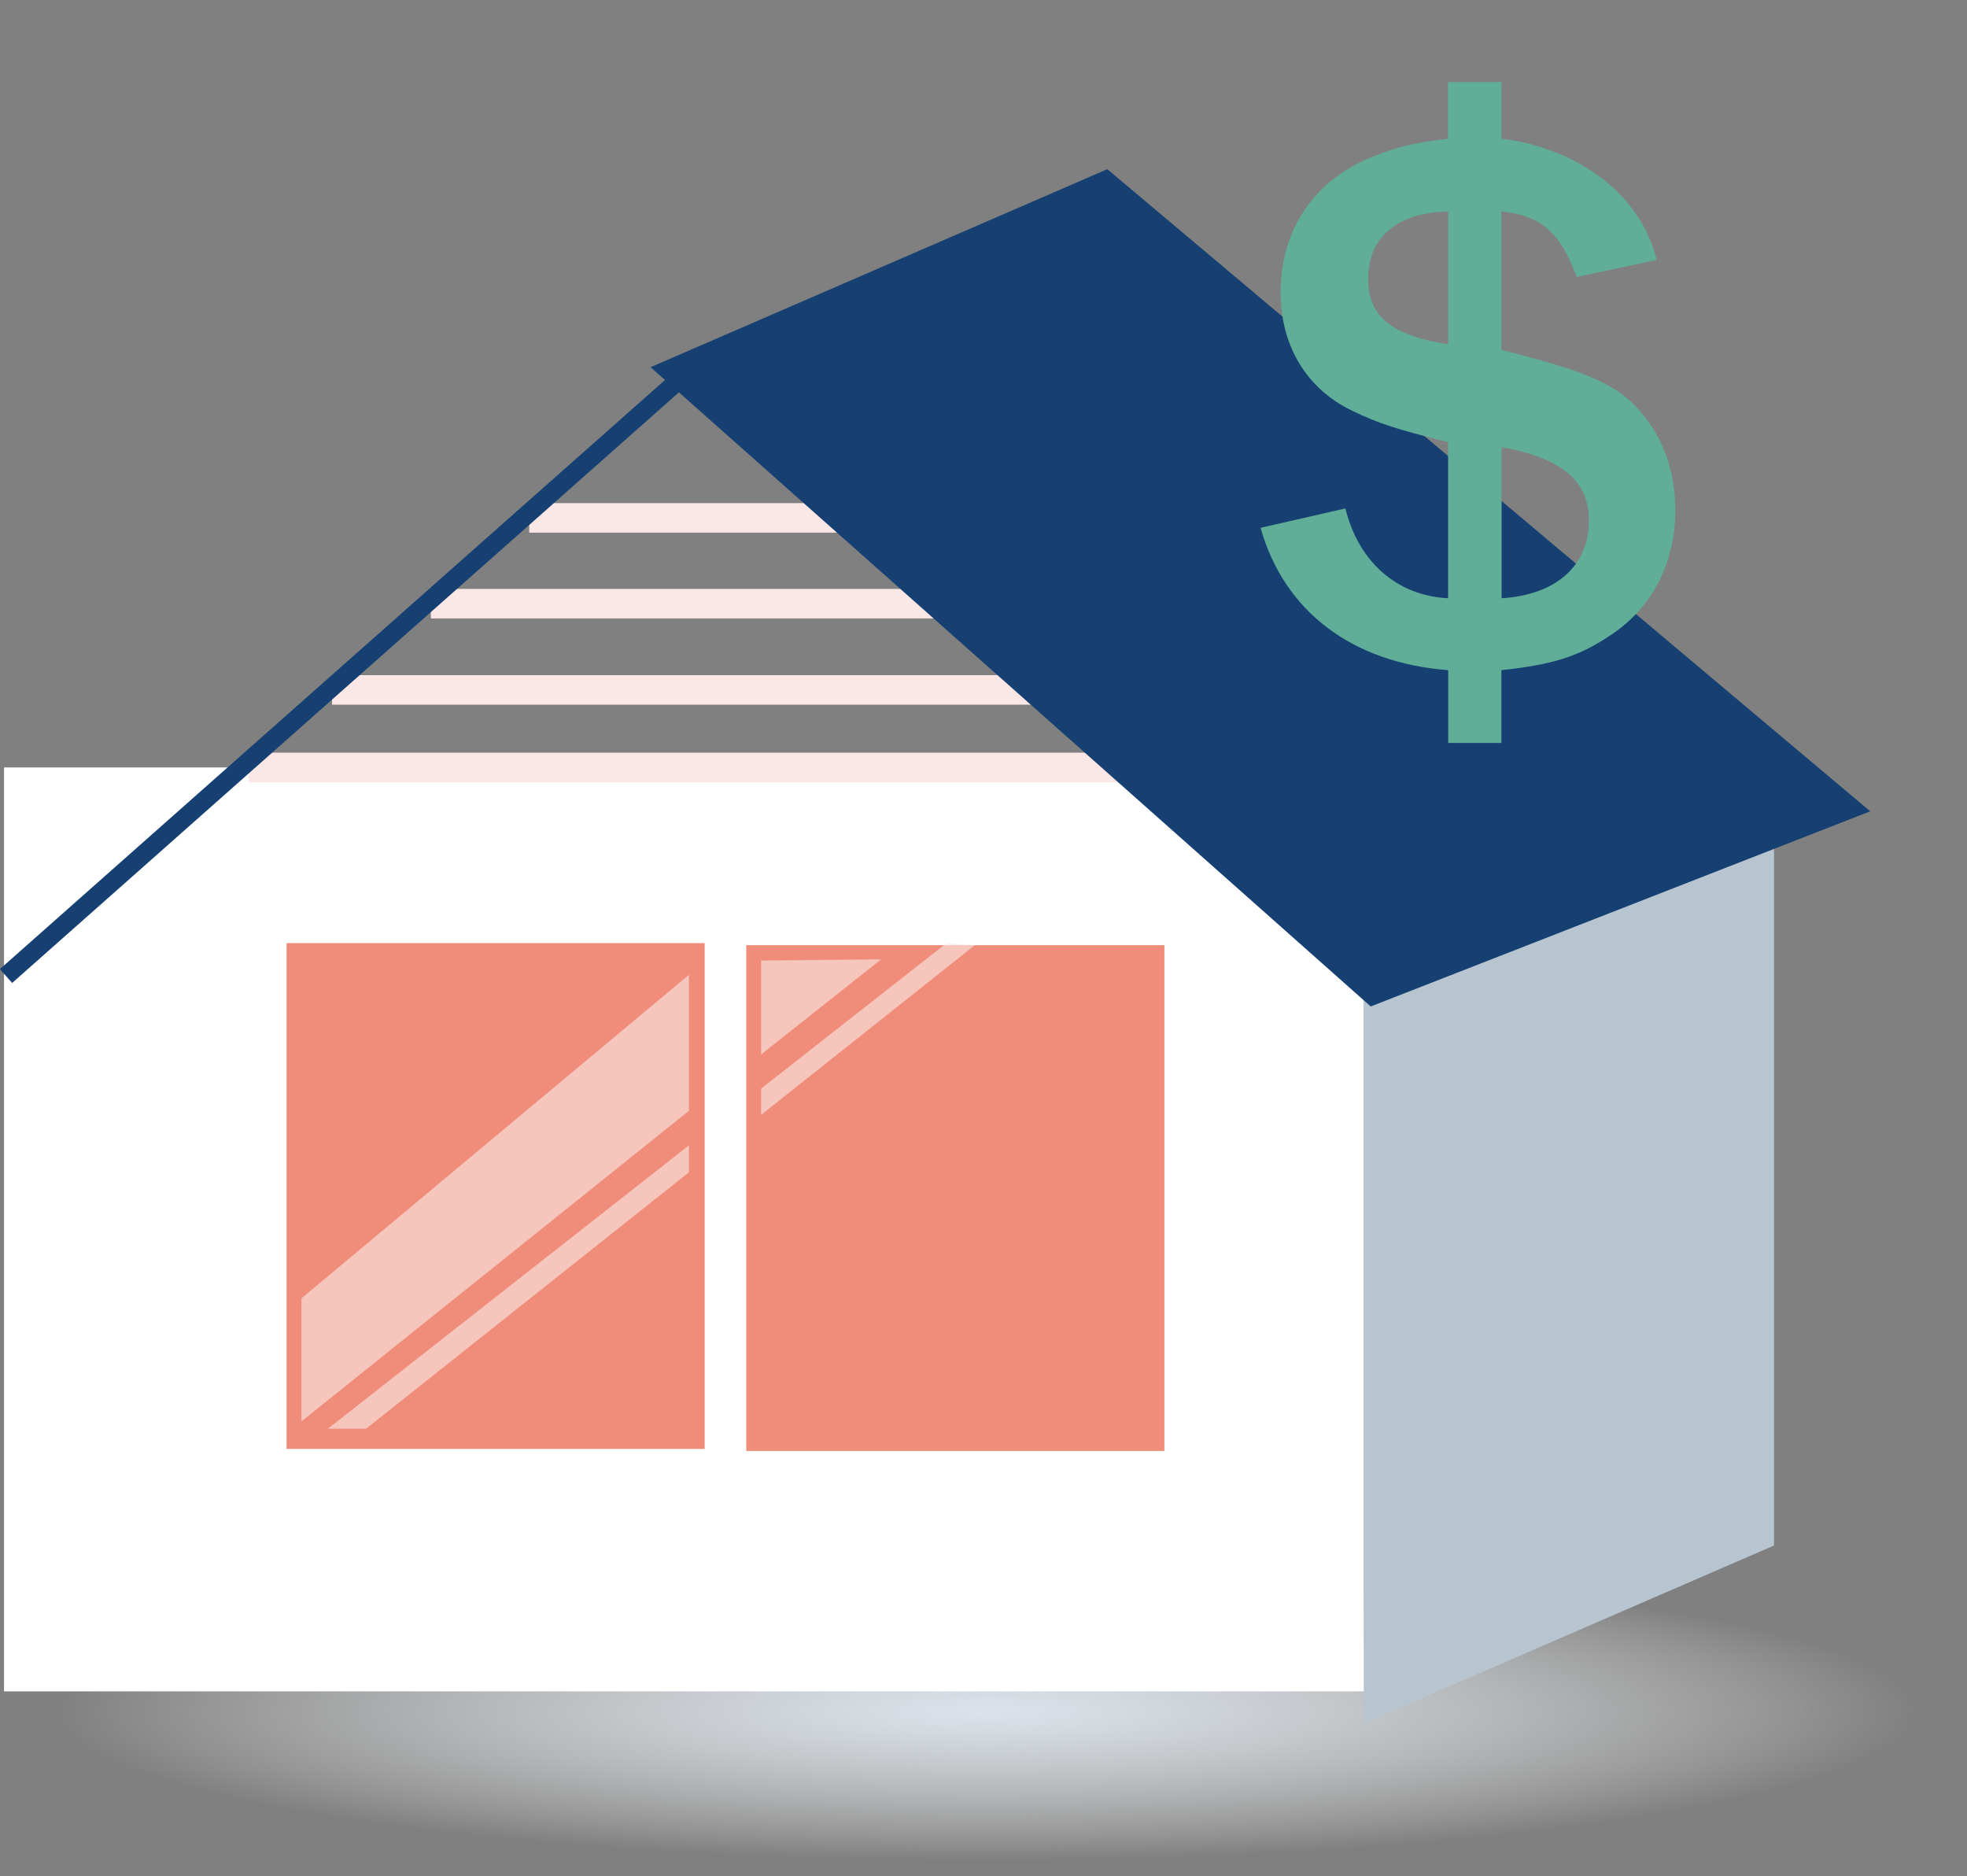
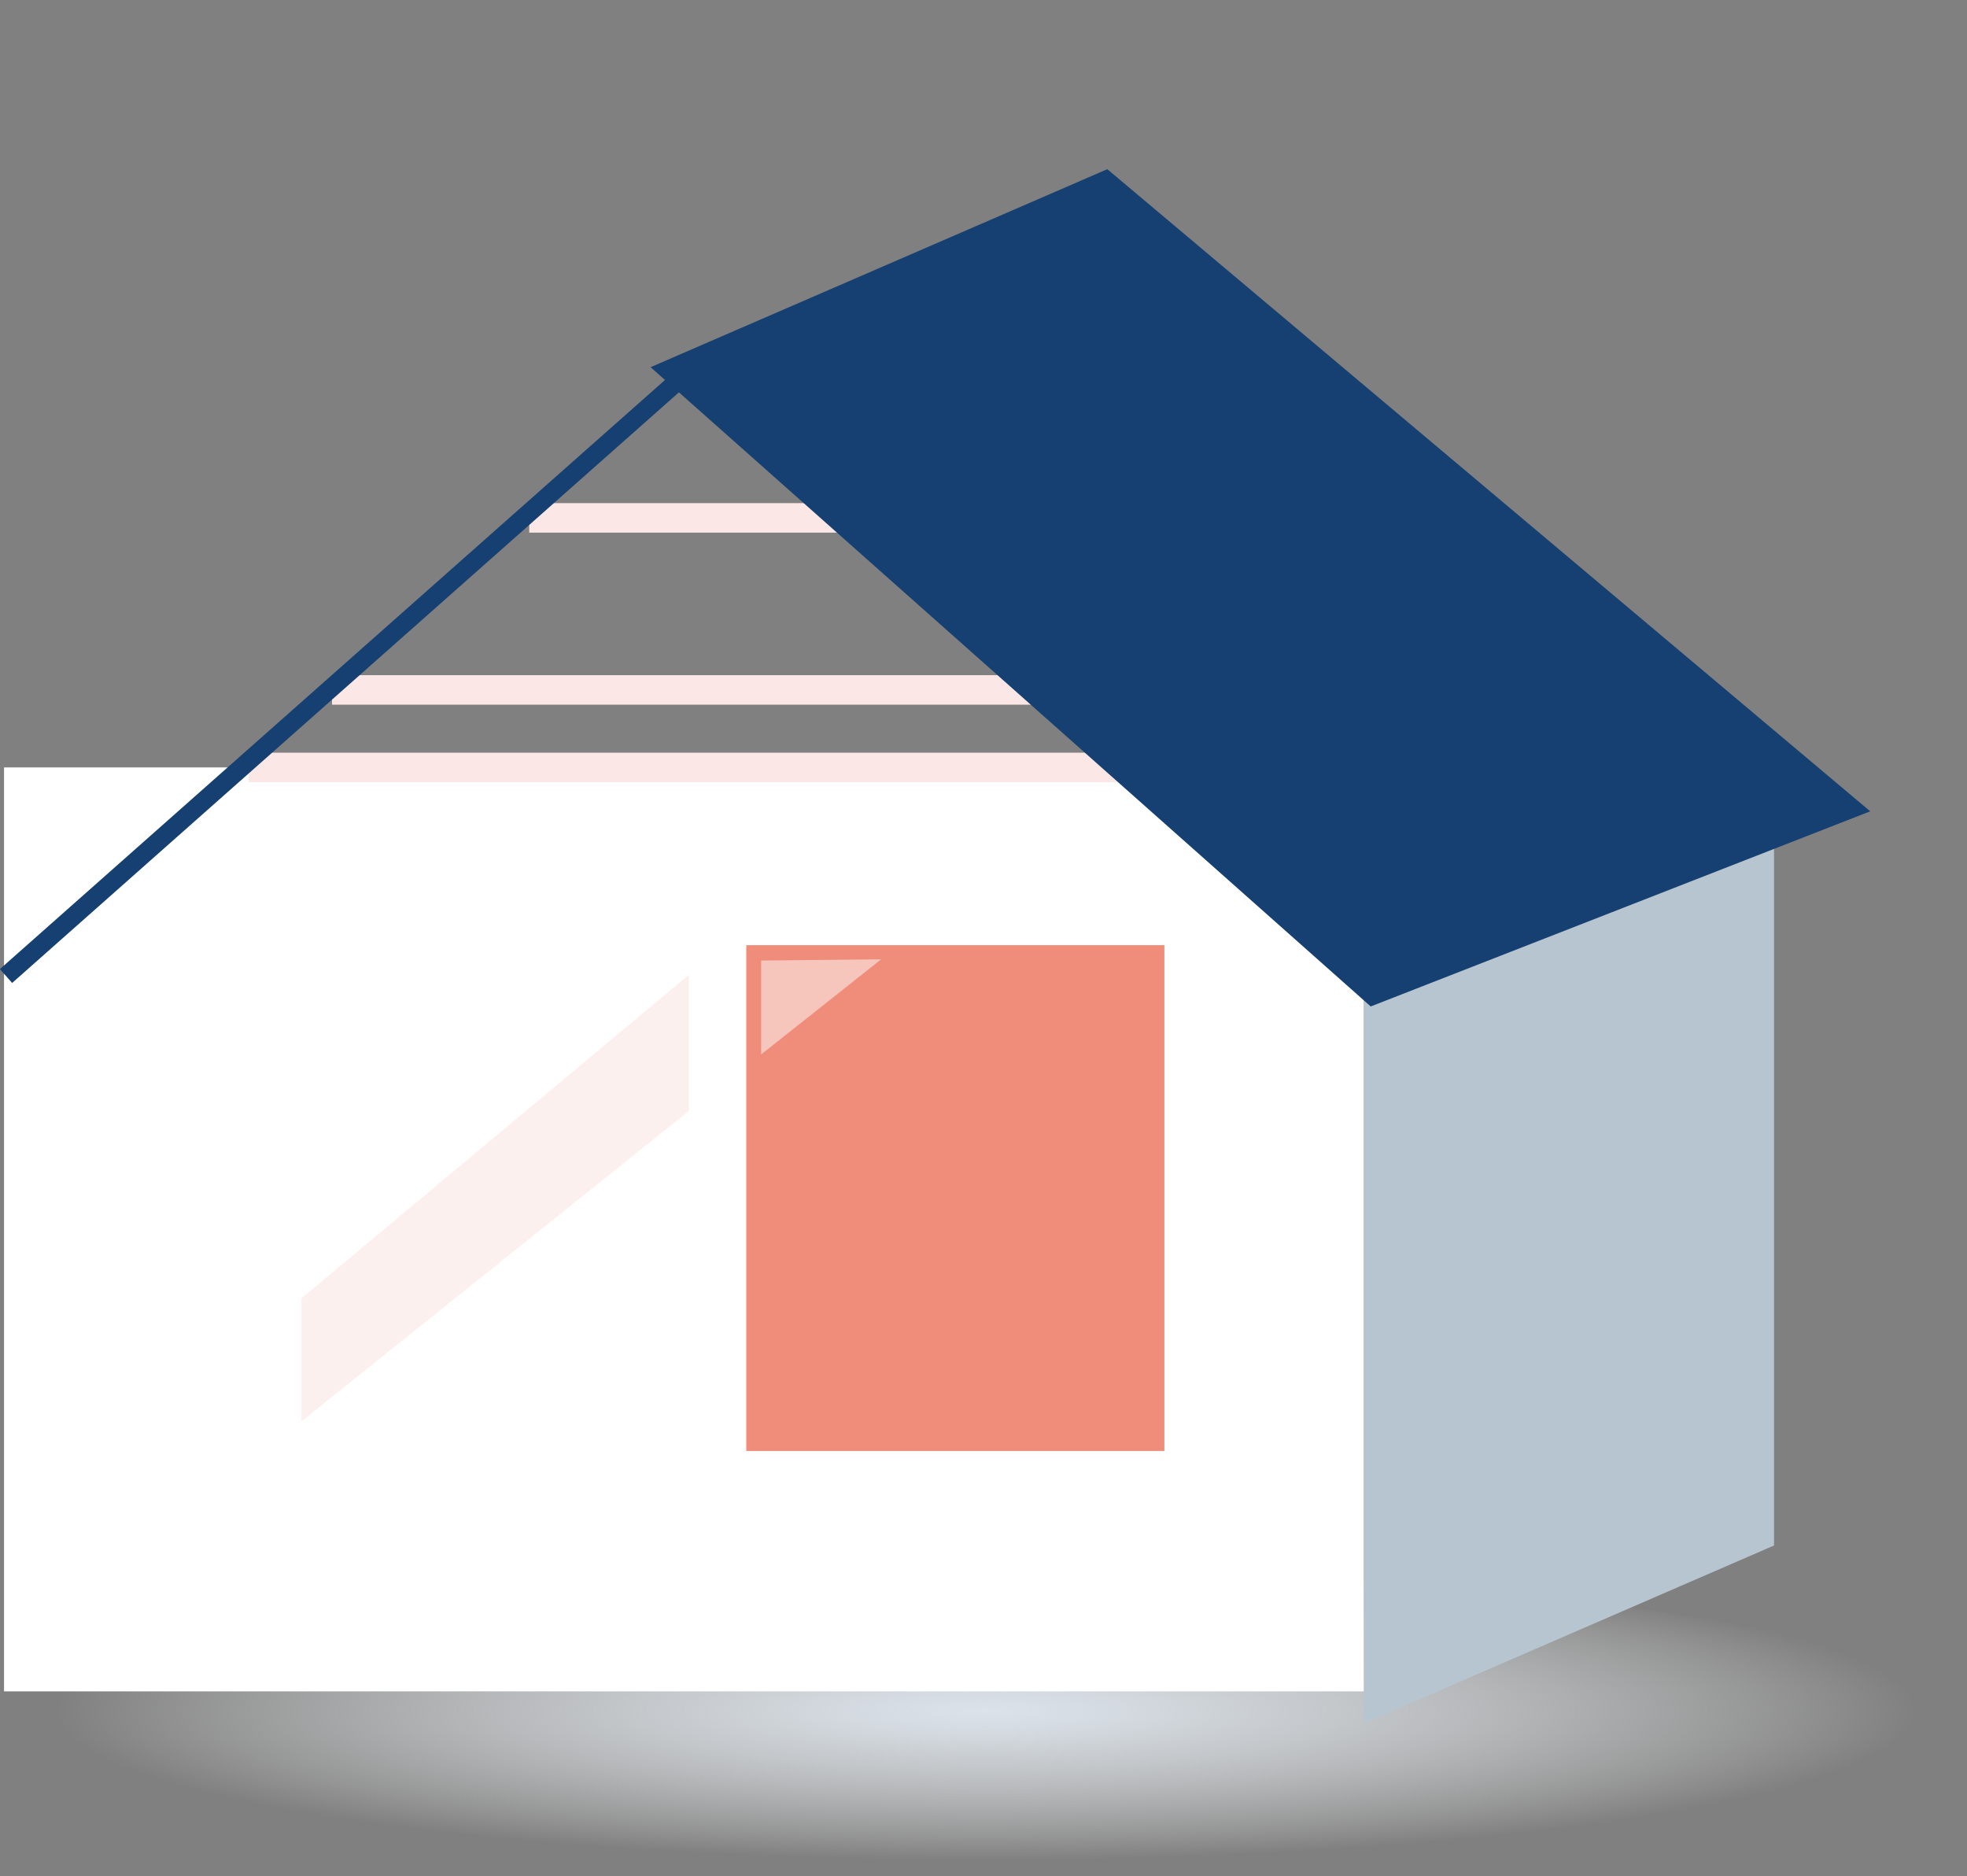
<svg xmlns="http://www.w3.org/2000/svg" id="Layer_2" data-name="Layer 2" viewBox="0 0 200 190.73">
  <rect x="0" y="0" width="200" height="190.73" fill="#808080" stroke="none" />
  <defs>
    <style>      .cls-1 {        fill: #fff;      }      .cls-2 {        fill: #164071;      }      .cls-3 {        fill: #fbe7e5;        opacity: .63;      }      .cls-4 {        fill: url(#radial-gradient);      }      .cls-5 {        fill: #b6c5d0;      }      .cls-6 {        fill: #ef9384;        stroke: #fbe7e5;        stroke-miterlimit: 10;        stroke-width: 3px;      }      .cls-7 {        fill: #60ae97;      }      .cls-8 {        fill: #f08c7a;      }    </style>
    <radialGradient id="radial-gradient" cx="1418.26" cy="362.75" fx="1418.26" fy="362.75" r="33.01" gradientTransform="translate(-3970.11 7.09) scale(2.87 .46)" gradientUnits="userSpaceOnUse">
      <stop offset="0" stop-color="#dbe2ea" />
      <stop offset=".14" stop-color="#dee5ec" stop-opacity=".89" />
      <stop offset=".43" stop-color="#e8edf2" stop-opacity=".61" />
      <stop offset=".85" stop-color="#f8fafb" stop-opacity=".17" />
      <stop offset="1" stop-color="#fff" stop-opacity="0" />
    </radialGradient>
  </defs>
  <g id="Illustration">
    <ellipse class="cls-4" cx="101.69" cy="175.21" rx="98.31" ry="15.52" />
    <polygon class="cls-5" points="180.38 157.12 138.66 175.21 138.66 96.11 180.38 78.02 180.38 157.12" />
    <rect class="cls-1" x=".41" y="78.02" width="138.25" height="93.93" />
    <line class="cls-6" x1="53.81" y1="52.65" x2="92.51" y2="52.65" />
-     <line class="cls-6" x1="43.81" y1="61.37" x2="102.1" y2="61.37" />
    <line class="cls-6" x1="33.76" y1="70.14" x2="112.25" y2="70.14" />
    <line class="cls-6" x1="25.29" y1="78.02" x2="120.48" y2="78.02" />
    <polygon class="cls-2" points="190.16 82.48 139.37 102.32 66.15 37.33 112.59 17.2 190.16 82.48" />
    <rect class="cls-2" x="33.66" y="23.75" width="1.88" height="90.78" transform="translate(63.41 -2.61) rotate(48.47)" />
-     <rect class="cls-8" x="29.14" y="95.88" width="42.51" height="51.42" />
    <polygon class="cls-3" points="70.05 99.1 30.65 131.99 30.65 144.5 70.05 112.93 70.05 99.1" />
    <rect class="cls-8" x="75.88" y="96.09" width="42.51" height="51.42" />
    <polygon class="cls-3" points="77.39 97.65 77.39 107.2 89.59 97.53 77.39 97.65" />
    <g>
-       <polygon class="cls-3" points="77.39 113.34 99.12 96.09 96.24 95.88 77.39 110.67 77.39 113.34" />
-       <polygon class="cls-3" points="70.05 116.44 33.34 145.25 37.22 145.25 70.05 119.18 70.05 116.44" />
-     </g>
-     <path class="cls-7" d="M147.25,75.53v-7.4c-9.79-.74-16.69-6-19.08-14.47l8.63-1.97c1.32,5.43,5.26,8.88,10.44,9.13v-15.87c-5.26-1.32-7.07-1.89-9.79-3.21-4.6-2.22-7.24-6.58-7.24-12.01,0-6.5,3.54-11.59,9.62-13.9,2.3-.9,3.95-1.32,7.4-1.73v-5.76h5.43v5.76c7.98,.99,14.23,5.84,15.79,12.33l-8.14,1.73c-1.64-4.52-3.62-6.25-7.65-6.66v14.06l2.22,.58c7.32,1.97,9.87,3.21,12.09,5.92,2.22,2.63,3.37,6,3.37,9.79,0,5.43-2.38,10.03-6.74,12.83-3.12,2.06-5.67,2.88-10.94,3.45v7.4h-5.43Zm0-54.02c-5.1,.08-8.14,2.55-8.14,6.83,0,3.78,2.3,5.76,8.14,6.66v-13.49Zm5.43,39.31c5.51-.33,8.88-3.29,8.88-7.89,0-4.03-2.71-6.33-8.88-7.48v15.38Z" />
+       </g>
  </g>
</svg>